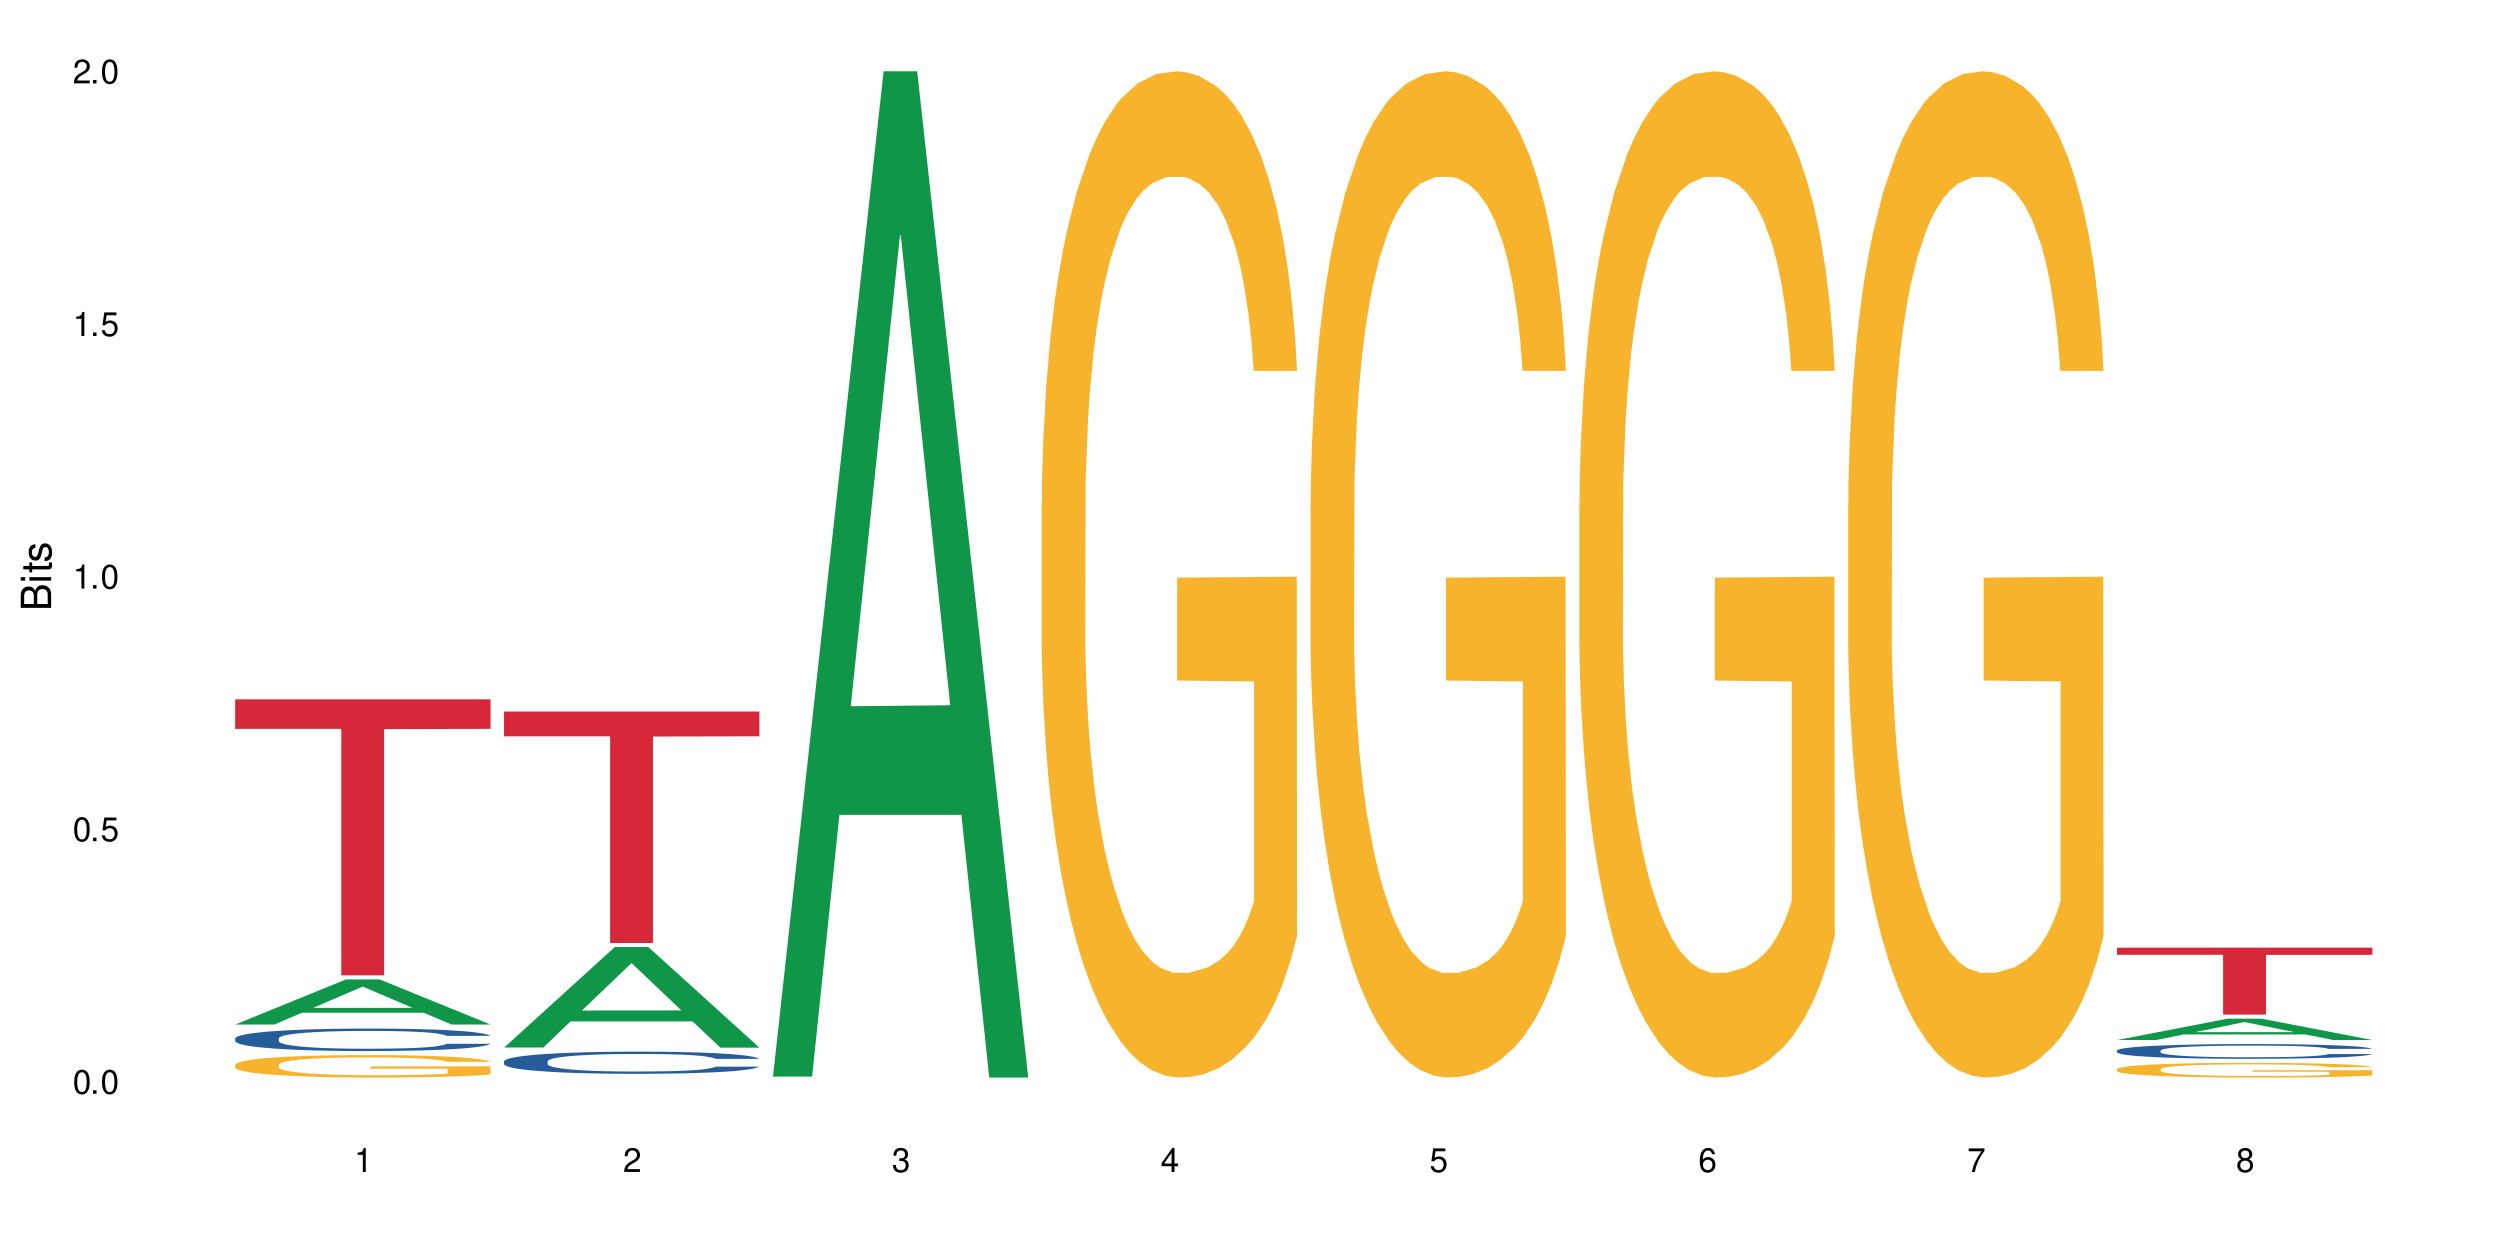
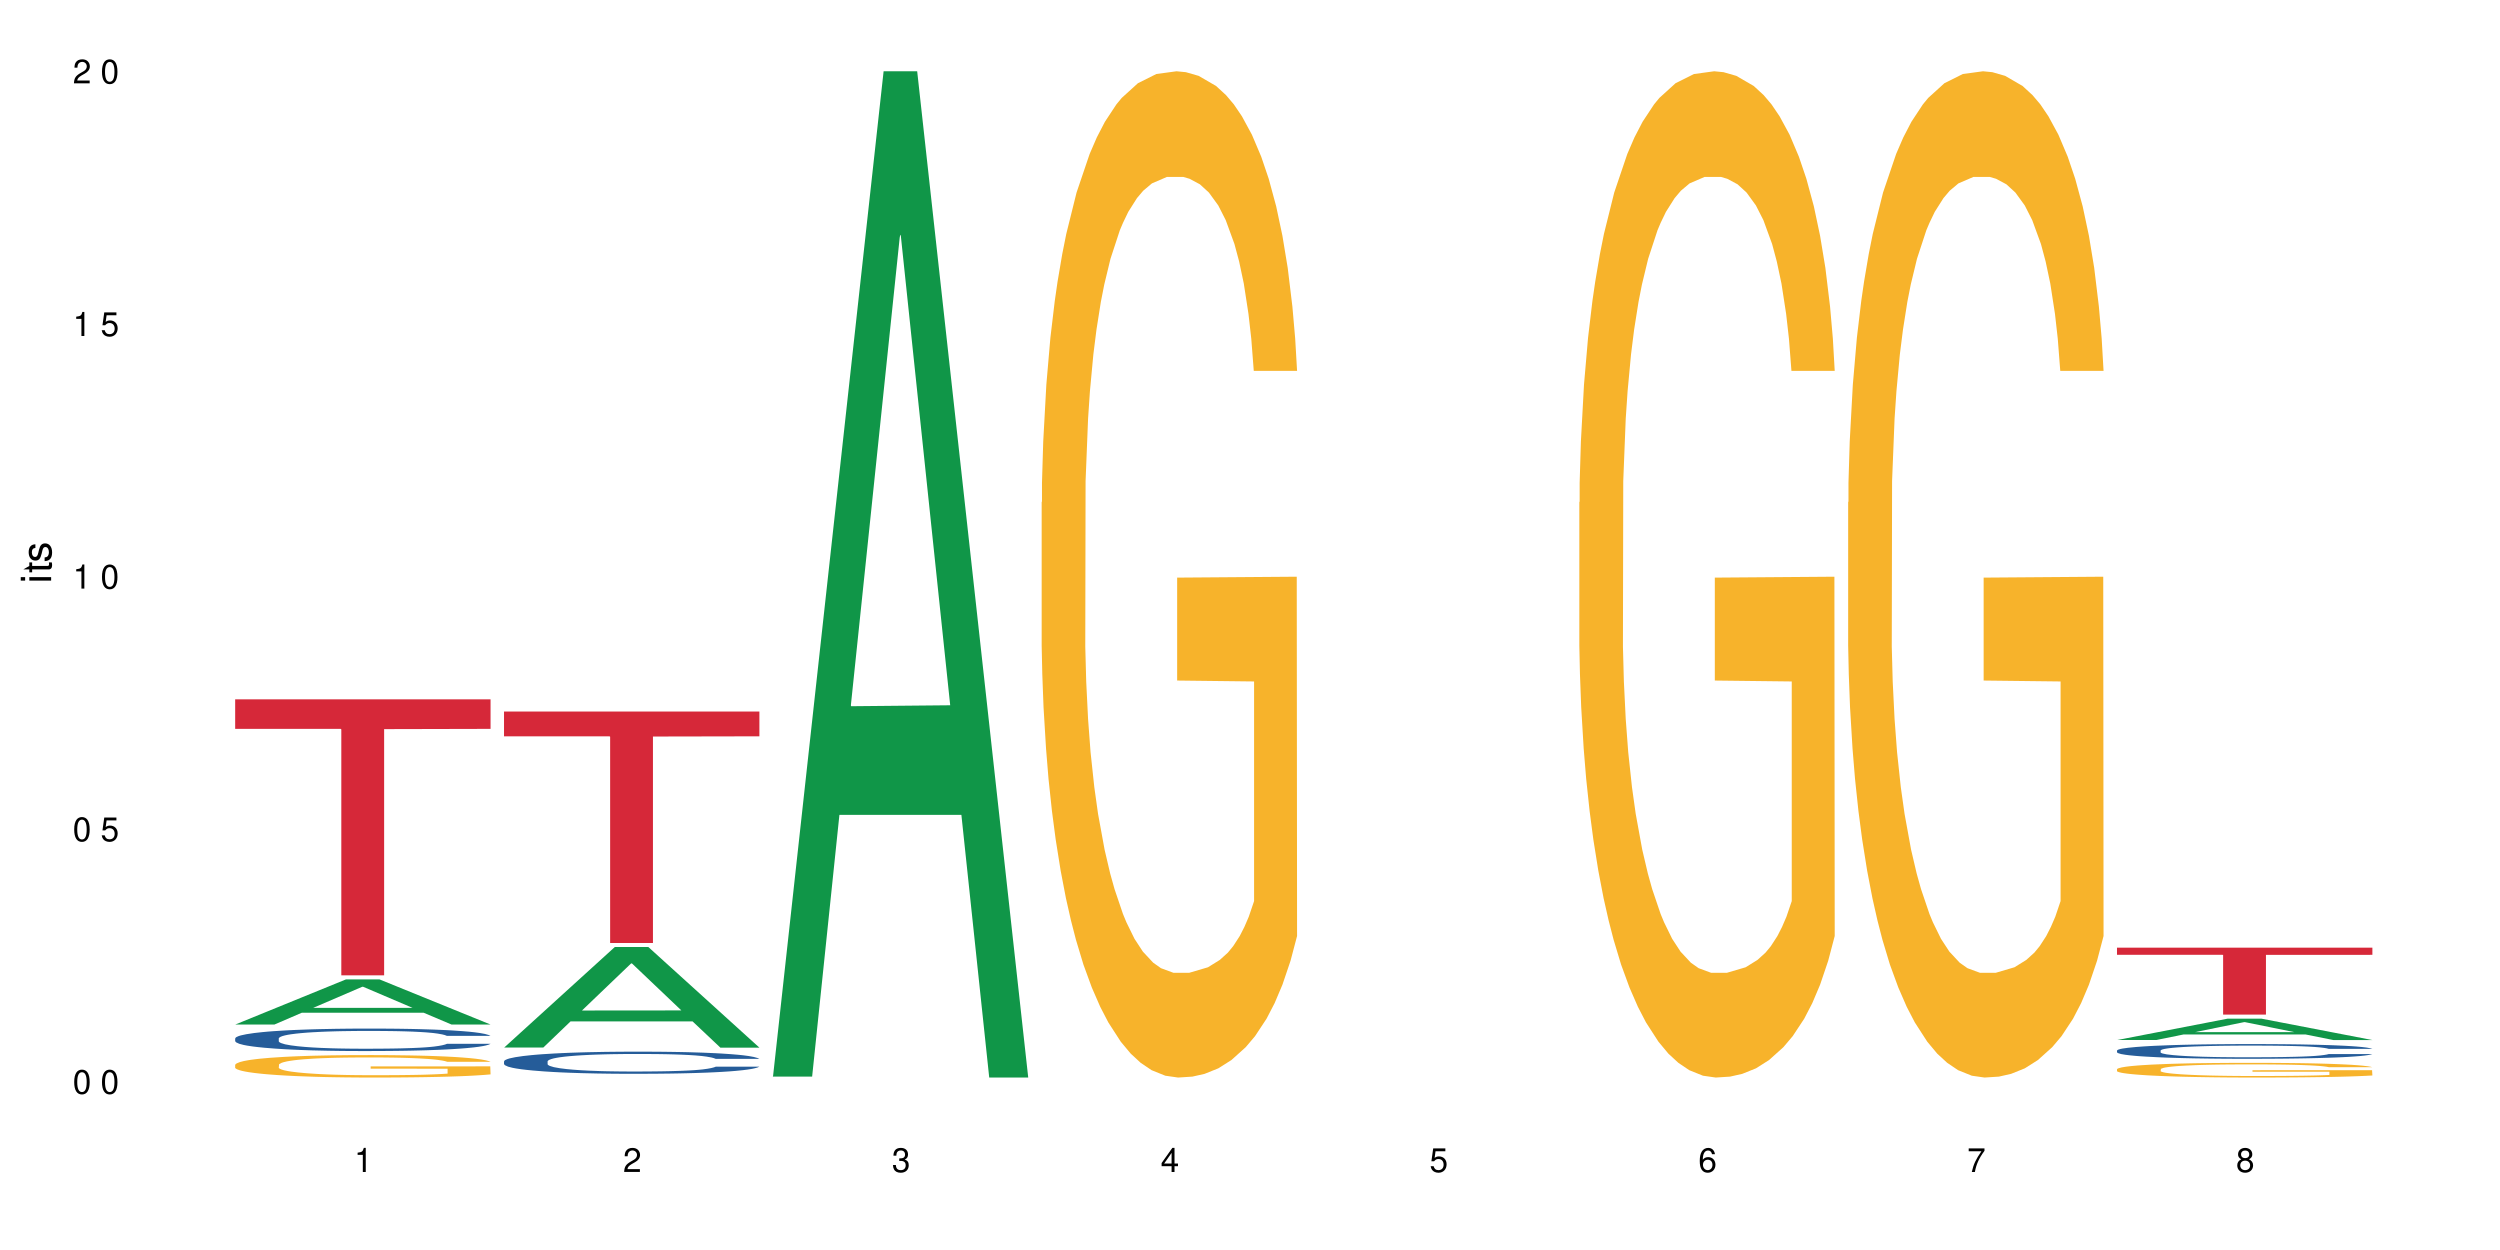
<svg xmlns="http://www.w3.org/2000/svg" xmlns:xlink="http://www.w3.org/1999/xlink" width="720" height="360" viewBox="0 0 720 360">
  <defs>
    <g>
      <g id="glyph-0-0">
</g>
      <g id="glyph-0-1">
        <path d="M 2.641 -6.938 C 2 -6.938 1.422 -6.656 1.078 -6.172 C 0.641 -5.562 0.406 -4.641 0.406 -3.359 C 0.406 -1.016 1.188 0.219 2.641 0.219 C 4.078 0.219 4.859 -1.016 4.859 -3.297 C 4.859 -4.641 4.656 -5.547 4.203 -6.172 C 3.844 -6.656 3.281 -6.938 2.641 -6.938 Z M 2.641 -6.188 C 3.547 -6.188 4 -5.25 4 -3.375 C 4 -1.406 3.562 -0.484 2.625 -0.484 C 1.734 -0.484 1.281 -1.438 1.281 -3.344 C 1.281 -5.25 1.734 -6.188 2.641 -6.188 Z M 2.641 -6.188 " />
      </g>
      <g id="glyph-0-2">
-         <path d="M 1.828 -1 L 0.828 -1 L 0.828 0 L 1.828 0 Z M 1.828 -1 " />
-       </g>
+         </g>
      <g id="glyph-0-3">
        <path d="M 4.562 -6.797 L 1.062 -6.797 L 0.547 -3.094 L 1.328 -3.094 C 1.719 -3.562 2.047 -3.734 2.578 -3.734 C 3.484 -3.734 4.062 -3.109 4.062 -2.094 C 4.062 -1.125 3.484 -0.531 2.578 -0.531 C 1.828 -0.531 1.375 -0.906 1.188 -1.672 L 0.328 -1.672 C 0.453 -1.109 0.547 -0.844 0.75 -0.594 C 1.125 -0.078 1.828 0.219 2.594 0.219 C 3.969 0.219 4.922 -0.781 4.922 -2.219 C 4.922 -3.562 4.031 -4.484 2.719 -4.484 C 2.25 -4.484 1.859 -4.359 1.469 -4.062 L 1.734 -5.969 L 4.562 -5.969 Z M 4.562 -6.797 " />
      </g>
      <g id="glyph-0-4">
        <path d="M 2.484 -4.938 L 2.484 0 L 3.328 0 L 3.328 -6.938 L 2.766 -6.938 C 2.469 -5.875 2.281 -5.734 0.984 -5.562 L 0.984 -4.938 Z M 2.484 -4.938 " />
      </g>
      <g id="glyph-0-5">
        <path d="M 4.859 -0.828 L 1.281 -0.828 C 1.359 -1.406 1.672 -1.781 2.5 -2.281 L 3.469 -2.828 C 4.406 -3.344 4.906 -4.062 4.906 -4.906 C 4.906 -5.484 4.672 -6.031 4.266 -6.406 C 3.859 -6.766 3.375 -6.938 2.719 -6.938 C 1.859 -6.938 1.219 -6.625 0.844 -6.031 C 0.609 -5.672 0.5 -5.234 0.484 -4.531 L 1.328 -4.531 C 1.359 -5.016 1.406 -5.281 1.531 -5.516 C 1.75 -5.938 2.188 -6.203 2.703 -6.203 C 3.469 -6.203 4.031 -5.641 4.031 -4.891 C 4.031 -4.344 3.719 -3.859 3.125 -3.516 L 2.234 -3 C 0.812 -2.172 0.406 -1.531 0.328 -0.016 L 4.859 -0.016 Z M 4.859 -0.828 " />
      </g>
      <g id="glyph-0-6">
        <path d="M 2.125 -3.188 L 2.578 -3.188 C 3.5 -3.188 3.984 -2.766 3.984 -1.922 C 3.984 -1.062 3.469 -0.531 2.594 -0.531 C 1.656 -0.531 1.203 -1 1.156 -2.016 L 0.312 -2.016 C 0.344 -1.453 0.438 -1.094 0.609 -0.781 C 0.953 -0.109 1.625 0.219 2.547 0.219 C 3.953 0.219 4.859 -0.625 4.859 -1.938 C 4.859 -2.828 4.516 -3.297 3.703 -3.594 C 4.344 -3.844 4.656 -4.328 4.656 -5.031 C 4.656 -6.219 3.875 -6.938 2.578 -6.938 C 1.203 -6.938 0.484 -6.172 0.453 -4.703 L 1.297 -4.703 C 1.312 -5.125 1.344 -5.359 1.453 -5.578 C 1.641 -5.969 2.062 -6.203 2.594 -6.203 C 3.344 -6.203 3.797 -5.75 3.797 -5 C 3.797 -4.516 3.609 -4.219 3.25 -4.047 C 3.016 -3.953 2.703 -3.922 2.125 -3.906 Z M 2.125 -3.188 " />
      </g>
      <g id="glyph-0-7">
        <path d="M 3.141 -1.672 L 3.141 0 L 3.984 0 L 3.984 -1.672 L 4.984 -1.672 L 4.984 -2.438 L 3.984 -2.438 L 3.984 -6.938 L 3.359 -6.938 L 0.266 -2.578 L 0.266 -1.672 Z M 3.141 -2.438 L 1 -2.438 L 3.141 -5.5 Z M 3.141 -2.438 " />
      </g>
      <g id="glyph-0-8">
        <path d="M 4.781 -5.125 C 4.609 -6.266 3.891 -6.938 2.844 -6.938 C 2.094 -6.938 1.422 -6.578 1.031 -5.953 C 0.594 -5.266 0.406 -4.422 0.406 -3.172 C 0.406 -2 0.578 -1.25 0.984 -0.641 C 1.359 -0.078 1.953 0.219 2.703 0.219 C 3.984 0.219 4.922 -0.75 4.922 -2.094 C 4.922 -3.375 4.062 -4.281 2.844 -4.281 C 2.172 -4.281 1.641 -4.031 1.281 -3.516 C 1.281 -5.234 1.828 -6.188 2.797 -6.188 C 3.391 -6.188 3.797 -5.797 3.938 -5.125 Z M 2.734 -3.531 C 3.547 -3.531 4.062 -2.953 4.062 -2.031 C 4.062 -1.156 3.484 -0.531 2.703 -0.531 C 1.922 -0.531 1.328 -1.188 1.328 -2.078 C 1.328 -2.938 1.906 -3.531 2.734 -3.531 Z M 2.734 -3.531 " />
      </g>
      <g id="glyph-0-9">
        <path d="M 4.984 -6.797 L 0.438 -6.797 L 0.438 -5.969 L 4.109 -5.969 C 2.5 -3.656 1.828 -2.234 1.328 0 L 2.219 0 C 2.594 -2.172 3.453 -4.047 4.984 -6.094 Z M 4.984 -6.797 " />
      </g>
      <g id="glyph-0-10">
        <path d="M 3.75 -3.656 C 4.469 -4.094 4.688 -4.438 4.688 -5.078 C 4.688 -6.172 3.844 -6.938 2.641 -6.938 C 1.438 -6.938 0.594 -6.172 0.594 -5.094 C 0.594 -4.438 0.812 -4.094 1.516 -3.656 C 0.734 -3.266 0.359 -2.703 0.359 -1.922 C 0.359 -0.656 1.281 0.219 2.641 0.219 C 3.984 0.219 4.922 -0.656 4.922 -1.922 C 4.922 -2.703 4.531 -3.266 3.75 -3.656 Z M 2.641 -6.188 C 3.359 -6.188 3.812 -5.75 3.812 -5.062 C 3.812 -4.406 3.344 -3.984 2.641 -3.984 C 1.922 -3.984 1.453 -4.406 1.453 -5.078 C 1.453 -5.75 1.922 -6.188 2.641 -6.188 Z M 2.641 -3.266 C 3.484 -3.266 4.062 -2.719 4.062 -1.906 C 4.062 -1.078 3.484 -0.531 2.625 -0.531 C 1.797 -0.531 1.219 -1.094 1.219 -1.906 C 1.219 -2.719 1.781 -3.266 2.641 -3.266 Z M 2.641 -3.266 " />
      </g>
      <g id="glyph-1-0">
</g>
      <g id="glyph-1-1">
-         <path d="M 0 -0.953 L 0 -4.891 C 0 -5.719 -0.234 -6.344 -0.734 -6.797 C -1.188 -7.234 -1.812 -7.469 -2.5 -7.469 C -3.547 -7.469 -4.188 -7 -4.625 -5.875 C -4.984 -6.688 -5.625 -7.094 -6.531 -7.094 C -7.172 -7.094 -7.734 -6.859 -8.141 -6.391 C -8.562 -5.922 -8.75 -5.344 -8.75 -4.5 L -8.75 -0.953 Z M -4.984 -2.062 L -7.766 -2.062 L -7.766 -4.219 C -7.766 -4.844 -7.688 -5.203 -7.453 -5.5 C -7.219 -5.812 -6.859 -5.969 -6.375 -5.969 C -5.891 -5.969 -5.531 -5.812 -5.297 -5.5 C -5.062 -5.203 -4.984 -4.844 -4.984 -4.219 Z M -0.984 -2.062 L -4 -2.062 L -4 -4.781 C -4 -5.766 -3.438 -6.359 -2.484 -6.359 C -1.547 -6.359 -0.984 -5.766 -0.984 -4.781 Z M -0.984 -2.062 " />
-       </g>
+         </g>
      <g id="glyph-1-2">
        <path d="M -6.281 -1.797 L -6.281 -0.797 L 0 -0.797 L 0 -1.797 Z M -8.75 -1.797 L -8.75 -0.797 L -7.484 -0.797 L -7.484 -1.797 Z M -8.75 -1.797 " />
      </g>
      <g id="glyph-1-3">
-         <path d="M -6.281 -3.047 L -6.281 -2.016 L -8.016 -2.016 L -8.016 -1.016 L -6.281 -1.016 L -6.281 -0.172 L -5.469 -0.172 L -5.469 -1.016 L -0.719 -1.016 C -0.078 -1.016 0.281 -1.453 0.281 -2.234 C 0.281 -2.5 0.25 -2.719 0.188 -3.047 L -0.641 -3.047 C -0.609 -2.906 -0.594 -2.766 -0.594 -2.562 C -0.594 -2.141 -0.719 -2.016 -1.156 -2.016 L -5.469 -2.016 L -5.469 -3.047 Z M -6.281 -3.047 " />
+         <path d="M -6.281 -3.047 L -6.281 -2.016 L -8.016 -1.016 L -6.281 -1.016 L -6.281 -0.172 L -5.469 -0.172 L -5.469 -1.016 L -0.719 -1.016 C -0.078 -1.016 0.281 -1.453 0.281 -2.234 C 0.281 -2.5 0.25 -2.719 0.188 -3.047 L -0.641 -3.047 C -0.609 -2.906 -0.594 -2.766 -0.594 -2.562 C -0.594 -2.141 -0.719 -2.016 -1.156 -2.016 L -5.469 -2.016 L -5.469 -3.047 Z M -6.281 -3.047 " />
      </g>
      <g id="glyph-1-4">
        <path d="M -4.531 -5.25 C -5.766 -5.25 -6.469 -4.422 -6.469 -2.969 C -6.469 -1.516 -5.719 -0.562 -4.547 -0.562 C -3.562 -0.562 -3.094 -1.062 -2.734 -2.562 L -2.516 -3.484 C -2.344 -4.188 -2.094 -4.469 -1.641 -4.469 C -1.047 -4.469 -0.641 -3.875 -0.641 -3 C -0.641 -2.453 -0.797 -2 -1.062 -1.75 C -1.25 -1.594 -1.422 -1.531 -1.875 -1.469 L -1.875 -0.406 C -0.422 -0.453 0.281 -1.266 0.281 -2.922 C 0.281 -4.5 -0.5 -5.516 -1.719 -5.516 C -2.656 -5.516 -3.172 -4.984 -3.469 -3.734 L -3.703 -2.766 C -3.891 -1.953 -4.156 -1.609 -4.594 -1.609 C -5.188 -1.609 -5.547 -2.125 -5.547 -2.938 C -5.547 -3.75 -5.203 -4.172 -4.531 -4.203 Z M -4.531 -5.25 " />
      </g>
    </g>
  </defs>
  <rect x="-72" y="-36" width="864" height="432" fill="rgb(100%, 100%, 100%)" fill-opacity="1" />
  <path fill-rule="nonzero" fill="rgb(6.275%, 58.824%, 28.235%)" fill-opacity="1" d="M 67.73 295.059 L 67.809 295.047 L 99.637 282.066 L 109.301 282.066 L 141.281 295.07 L 130.047 295.07 L 122.031 291.676 L 86.906 291.676 L 79.047 295.059 L 67.73 295.059 L 90.285 290.273 L 118.809 290.262 L 104.586 284.191 L 104.43 284.18 L 104.27 284.215 L 90.207 290.262 L 90.285 290.273 Z M 67.73 295.059 " />
  <path fill-rule="nonzero" fill="rgb(14.51%, 36.078%, 60%)" fill-opacity="1" d="M 67.73 299.051 L 67.82 299.043 L 67.82 298.902 L 68.09 298.676 L 68.719 298.395 L 69.344 298.199 L 70.961 297.852 L 73.203 297.512 L 75.535 297.254 L 77.238 297.098 L 78.766 296.98 L 82.262 296.762 L 84.504 296.648 L 86.926 296.551 L 89.887 296.449 L 92.039 296.391 L 96.883 296.297 L 100.469 296.254 L 103.25 296.234 L 109.262 296.234 L 112.848 296.258 L 115.449 296.289 L 118.32 296.336 L 120.742 296.391 L 124.957 296.52 L 128.727 296.684 L 130.43 296.781 L 133.121 296.965 L 135.184 297.141 L 136.617 297.293 L 138.234 297.512 L 139.668 297.777 L 140.746 298.082 L 141.281 298.336 L 128.727 298.336 L 128.098 298.098 L 127.379 297.914 L 126.035 297.672 L 124.688 297.5 L 122.805 297.328 L 121.102 297.219 L 118.77 297.105 L 116.707 297.035 L 114.555 296.98 L 112.488 296.945 L 108.543 296.91 L 103.969 296.91 L 102.266 296.922 L 98.766 296.969 L 96.883 297.012 L 94.191 297.094 L 92.309 297.172 L 90.066 297.289 L 88.539 297.387 L 86.656 297.543 L 85.312 297.68 L 83.785 297.875 L 82.891 298.02 L 82.082 298.188 L 81.363 298.383 L 80.828 298.59 L 80.469 298.809 L 80.289 299.02 L 80.289 299.938 L 80.469 300.148 L 80.918 300.398 L 82.082 300.758 L 83.785 301.07 L 85.762 301.32 L 87.645 301.496 L 88.719 301.578 L 90.156 301.676 L 92.398 301.793 L 95.629 301.91 L 97.512 301.957 L 100.383 302.004 L 103.34 302.027 L 107.289 302.027 L 110.785 302.004 L 113.117 301.977 L 115.539 301.93 L 118.859 301.828 L 120.922 301.734 L 122.715 301.621 L 124.062 301.508 L 124.957 301.414 L 126.305 301.23 L 127.379 301.031 L 128.188 300.824 L 128.727 300.621 L 141.281 300.621 L 140.746 300.859 L 139.938 301.09 L 139.129 301.262 L 137.875 301.469 L 136.441 301.648 L 134.375 301.855 L 132.672 301.992 L 130.43 302.141 L 128.367 302.254 L 126.125 302.355 L 122.805 302.473 L 120.652 302.531 L 118.32 302.586 L 115.539 302.633 L 112.043 302.672 L 108.273 302.695 L 104.777 302.703 L 101.008 302.691 L 98.227 302.668 L 94.551 302.613 L 89.977 302.508 L 86.656 302.395 L 84.055 302.281 L 81.812 302.164 L 79.301 302.004 L 76.074 301.746 L 74.098 301.543 L 72.754 301.379 L 71.23 301.148 L 70.152 300.941 L 68.898 300.609 L 68 300.191 L 67.73 299.863 Z M 67.73 299.051 " />
  <path fill-rule="nonzero" fill="rgb(96.863%, 70.196%, 16.863%)" fill-opacity="1" d="M 67.73 306.637 L 67.82 306.629 L 67.82 306.512 L 68.18 306.246 L 69.078 305.879 L 70.242 305.578 L 71.5 305.344 L 72.305 305.219 L 73.652 305.043 L 74.816 304.91 L 77.777 304.645 L 81.543 304.398 L 83.609 304.293 L 85.941 304.191 L 89.258 304.078 L 90.785 304.039 L 95.449 303.941 L 100.738 303.883 L 106.57 303.867 L 109.262 303.871 L 112.938 303.895 L 117.961 303.961 L 120.832 304.02 L 123.074 304.078 L 125.406 304.156 L 128.277 304.273 L 130.969 304.414 L 133.121 304.559 L 135.273 304.734 L 137.066 304.922 L 138.594 305.129 L 139.938 305.379 L 140.746 305.586 L 141.281 305.793 L 128.816 305.793 L 128.098 305.586 L 127.289 305.426 L 125.945 305.23 L 124.598 305.09 L 123.254 304.977 L 120.742 304.824 L 118.59 304.727 L 115.898 304.645 L 113.297 304.594 L 110.336 304.559 L 108.543 304.547 L 103.789 304.547 L 99.484 304.586 L 96.973 304.633 L 95.18 304.68 L 92.668 304.77 L 91.141 304.84 L 90.246 304.887 L 87.555 305.07 L 85.762 305.234 L 84.773 305.348 L 83.52 305.527 L 82.621 305.684 L 81.633 305.922 L 81.098 306.098 L 80.379 306.5 L 80.289 307.562 L 80.559 307.789 L 81.098 308.031 L 81.812 308.242 L 82.891 308.465 L 83.965 308.637 L 85.852 308.867 L 87.465 309.02 L 88.719 309.121 L 91.141 309.281 L 92.129 309.336 L 94.461 309.441 L 96.883 309.523 L 99.844 309.594 L 102.086 309.629 L 105.672 309.66 L 110.246 309.66 L 115.629 309.625 L 119.039 309.578 L 121.371 309.531 L 122.895 309.488 L 124.777 309.422 L 126.125 309.363 L 127.379 309.301 L 128.906 309.199 L 128.906 307.789 L 106.75 307.781 L 106.75 307.121 L 141.195 307.113 L 141.281 309.422 L 139.398 309.582 L 137.066 309.734 L 134.824 309.855 L 132.492 309.953 L 129.176 310.066 L 126.484 310.137 L 122.355 310.219 L 118.59 310.273 L 114.645 310.309 L 111.145 310.328 L 107.02 310.332 L 103.34 310.32 L 99.395 310.285 L 96.254 310.238 L 93.383 310.18 L 90.516 310.102 L 86.926 309.977 L 84.594 309.879 L 82.172 309.754 L 79.75 309.605 L 77.598 309.445 L 76.164 309.324 L 74.727 309.18 L 73.203 309.004 L 71.766 308.805 L 70.691 308.621 L 69.703 308.414 L 68.988 308.219 L 68.27 307.953 L 67.91 307.738 L 67.73 307.559 Z M 67.73 306.637 " />
  <path fill-rule="nonzero" fill="rgb(83.922%, 15.686%, 22.353%)" fill-opacity="1" d="M 67.73 201.406 L 141.281 201.406 L 141.281 209.914 L 110.629 209.988 L 110.629 280.902 L 98.297 280.902 L 98.297 210.062 L 98.117 209.914 L 67.73 209.914 Z M 67.73 201.406 " />
  <path fill-rule="nonzero" fill="rgb(6.275%, 58.824%, 28.235%)" fill-opacity="1" d="M 145.156 301.695 L 145.234 301.668 L 177.059 272.742 L 186.723 272.742 L 218.707 301.719 L 207.469 301.719 L 199.453 294.156 L 164.328 294.156 L 156.469 301.695 L 145.156 301.695 L 167.707 291.027 L 196.23 291 L 182.008 277.477 L 181.852 277.449 L 181.695 277.531 L 167.629 291 L 167.707 291.027 Z M 145.156 301.695 " />
  <path fill-rule="nonzero" fill="rgb(14.51%, 36.078%, 60%)" fill-opacity="1" d="M 145.156 305.656 L 145.242 305.652 L 145.242 305.512 L 145.512 305.289 L 146.141 305.012 L 146.77 304.816 L 148.383 304.473 L 150.625 304.141 L 152.957 303.887 L 154.664 303.734 L 156.188 303.617 L 159.684 303.402 L 161.93 303.293 L 164.352 303.191 L 167.309 303.094 L 169.461 303.035 L 174.305 302.941 L 177.895 302.902 L 180.676 302.883 L 186.684 302.883 L 190.273 302.906 L 192.875 302.938 L 195.742 302.984 L 198.164 303.035 L 202.383 303.164 L 206.148 303.328 L 207.852 303.422 L 210.543 303.602 L 212.605 303.777 L 214.043 303.926 L 215.656 304.141 L 217.094 304.406 L 218.168 304.703 L 218.707 304.953 L 206.148 304.953 L 205.52 304.719 L 204.805 304.539 L 203.457 304.301 L 202.113 304.129 L 200.23 303.961 L 198.523 303.852 L 196.191 303.742 L 194.129 303.672 L 191.977 303.617 L 189.914 303.582 L 185.969 303.547 L 181.391 303.547 L 179.688 303.559 L 176.191 303.605 L 174.305 303.648 L 171.613 303.73 L 169.73 303.805 L 167.488 303.922 L 165.965 304.02 L 164.082 304.172 L 162.734 304.305 L 161.211 304.496 L 160.312 304.645 L 159.508 304.805 L 158.789 305 L 158.25 305.203 L 157.891 305.418 L 157.711 305.629 L 157.711 306.531 L 157.891 306.738 L 158.34 306.984 L 159.508 307.34 L 161.211 307.648 L 163.184 307.895 L 165.066 308.066 L 166.145 308.148 L 167.578 308.242 L 169.82 308.359 L 173.051 308.477 L 174.934 308.523 L 177.805 308.57 L 180.766 308.594 L 184.711 308.594 L 188.211 308.57 L 190.543 308.539 L 192.965 308.492 L 196.281 308.395 L 198.344 308.301 L 200.141 308.191 L 201.484 308.078 L 202.383 307.988 L 203.727 307.805 L 204.805 307.609 L 205.609 307.402 L 206.148 307.207 L 218.707 307.207 L 218.168 307.438 L 217.359 307.664 L 216.555 307.836 L 215.297 308.039 L 213.863 308.219 L 211.801 308.422 L 210.094 308.559 L 207.852 308.703 L 205.789 308.812 L 203.547 308.914 L 200.23 309.027 L 198.074 309.086 L 195.742 309.141 L 192.965 309.188 L 189.465 309.227 L 185.699 309.25 L 182.199 309.258 L 178.434 309.246 L 175.652 309.223 L 171.973 309.168 L 167.398 309.062 L 164.082 308.953 L 161.48 308.844 L 159.238 308.727 L 156.727 308.57 L 153.496 308.312 L 151.523 308.113 L 150.176 307.953 L 148.652 307.723 L 147.574 307.52 L 146.32 307.195 L 145.422 306.781 L 145.156 306.461 Z M 145.156 305.656 " />
  <path fill-rule="nonzero" fill="rgb(83.922%, 15.686%, 22.353%)" fill-opacity="1" d="M 145.156 204.926 L 218.707 204.926 L 218.707 212.059 L 188.051 212.121 L 188.051 271.578 L 175.719 271.578 L 175.719 212.184 L 175.539 212.059 L 145.156 212.059 Z M 145.156 204.926 " />
  <path fill-rule="nonzero" fill="rgb(6.275%, 58.824%, 28.235%)" fill-opacity="1" d="M 222.578 310.059 L 222.656 309.789 L 254.48 20.527 L 264.148 20.527 L 296.129 310.332 L 284.895 310.332 L 276.879 234.684 L 241.75 234.684 L 233.895 310.059 L 222.578 310.059 L 245.129 203.391 L 273.656 203.117 L 259.434 67.875 L 259.273 67.602 L 259.117 68.418 L 245.051 203.117 L 245.129 203.391 Z M 222.578 310.059 " />
  <path fill-rule="nonzero" fill="rgb(96.863%, 70.196%, 16.863%)" fill-opacity="1" d="M 300 144.652 L 300.09 144.387 L 300.09 139.094 L 300.449 127.184 L 301.348 110.777 L 302.512 97.277 L 303.77 86.691 L 304.574 81.133 L 305.922 73.195 L 307.086 67.371 L 310.047 55.461 L 313.816 44.348 L 315.879 39.582 L 318.211 35.082 L 321.527 30.055 L 323.055 28.203 L 327.719 23.965 L 333.012 21.32 L 338.84 20.527 L 341.531 20.789 L 345.207 21.848 L 350.23 24.762 L 353.102 27.406 L 355.344 30.055 L 357.676 33.496 L 360.547 38.789 L 363.238 45.141 L 365.391 51.492 L 367.543 59.43 L 369.336 67.902 L 370.863 77.164 L 372.207 88.281 L 373.016 97.543 L 373.555 106.805 L 361.086 106.805 L 360.367 97.543 L 359.559 90.398 L 358.215 81.664 L 356.871 75.312 L 355.523 70.281 L 353.012 63.402 L 350.859 59.168 L 348.168 55.461 L 345.566 53.078 L 342.609 51.492 L 340.812 50.961 L 336.059 50.961 L 331.754 52.816 L 329.242 54.934 L 327.449 57.051 L 324.938 61.02 L 323.414 64.195 L 322.516 66.312 L 319.824 74.516 L 318.031 81.93 L 317.043 86.957 L 315.789 94.898 L 314.891 102.043 L 313.902 112.629 L 313.367 120.57 L 312.648 138.566 L 312.559 186.207 L 312.828 196.262 L 313.367 207.113 L 314.082 216.641 L 315.16 226.699 L 316.234 234.375 L 318.121 244.695 L 319.734 251.578 L 320.992 256.078 L 323.414 263.223 L 324.398 265.605 L 326.73 270.367 L 329.152 274.074 L 332.113 277.25 L 334.355 278.836 L 337.941 280.16 L 342.52 280.16 L 347.898 278.574 L 351.309 276.457 L 353.641 274.34 L 355.164 272.484 L 357.047 269.574 L 358.395 266.926 L 359.648 264.016 L 361.176 259.516 L 361.176 196.262 L 339.02 195.996 L 339.02 166.355 L 373.465 166.09 L 373.555 269.574 L 371.668 276.719 L 369.336 283.602 L 367.094 288.895 L 364.762 293.395 L 361.445 298.422 L 358.754 301.598 L 354.629 305.305 L 350.859 307.688 L 346.914 309.273 L 343.414 310.066 L 339.289 310.332 L 335.609 309.805 L 331.664 308.215 L 328.523 306.098 L 325.656 303.453 L 322.785 300.012 L 319.195 294.453 L 316.863 289.953 L 314.441 284.395 L 312.02 277.777 L 309.867 270.633 L 308.434 265.074 L 306.996 258.723 L 305.473 250.781 L 304.039 241.785 L 302.961 233.578 L 301.973 224.316 L 301.258 215.582 L 300.539 203.672 L 300.18 194.145 L 300 185.941 Z M 300 144.652 " />
-   <path fill-rule="nonzero" fill="rgb(96.863%, 70.196%, 16.863%)" fill-opacity="1" d="M 377.426 144.652 L 377.516 144.387 L 377.516 139.094 L 377.871 127.184 L 378.77 110.777 L 379.938 97.277 L 381.191 86.691 L 382 81.133 L 383.344 73.195 L 384.512 67.371 L 387.469 55.461 L 391.238 44.348 L 393.301 39.582 L 395.633 35.082 L 398.953 30.055 L 400.477 28.203 L 405.141 23.965 L 410.434 21.32 L 416.262 20.527 L 418.953 20.789 L 422.633 21.848 L 427.656 24.762 L 430.527 27.406 L 432.77 30.055 L 435.102 33.496 L 437.969 38.789 L 440.66 45.141 L 442.812 51.492 L 444.969 59.43 L 446.762 67.902 L 448.285 77.164 L 449.633 88.281 L 450.438 97.543 L 450.977 106.805 L 438.508 106.805 L 437.789 97.543 L 436.984 90.398 L 435.637 81.664 L 434.293 75.312 L 432.949 70.281 L 430.438 63.402 L 428.281 59.168 L 425.594 55.461 L 422.992 53.078 L 420.031 51.492 L 418.238 50.961 L 413.484 50.961 L 409.176 52.816 L 406.664 54.934 L 404.871 57.051 L 402.359 61.02 L 400.836 64.195 L 399.938 66.312 L 397.246 74.516 L 395.453 81.93 L 394.469 86.957 L 393.211 94.898 L 392.312 102.043 L 391.328 112.629 L 390.789 120.57 L 390.07 138.566 L 389.98 186.207 L 390.25 196.262 L 390.789 207.113 L 391.508 216.641 L 392.582 226.699 L 393.66 234.375 L 395.543 244.695 L 397.156 251.578 L 398.414 256.078 L 400.836 263.223 L 401.82 265.605 L 404.156 270.367 L 406.574 274.074 L 409.535 277.25 L 411.777 278.836 L 415.367 280.16 L 419.941 280.16 L 425.324 278.574 L 428.73 276.457 L 431.062 274.34 L 432.59 272.484 L 434.473 269.574 L 435.816 266.926 L 437.074 264.016 L 438.598 259.516 L 438.598 196.262 L 416.441 195.996 L 416.441 166.355 L 450.887 166.09 L 450.977 269.574 L 449.094 276.719 L 446.762 283.602 L 444.52 288.895 L 442.188 293.395 L 438.867 298.422 L 436.176 301.598 L 432.051 305.305 L 428.281 307.688 L 424.336 309.273 L 420.84 310.066 L 416.711 310.332 L 413.035 309.805 L 409.086 308.215 L 405.949 306.098 L 403.078 303.453 L 400.207 300.012 L 396.621 294.453 L 394.289 289.953 L 391.867 284.395 L 389.445 277.777 L 387.293 270.633 L 385.855 265.074 L 384.422 258.723 L 382.895 250.781 L 381.461 241.785 L 380.383 233.578 L 379.398 224.316 L 378.68 215.582 L 377.961 203.672 L 377.605 194.145 L 377.426 185.941 Z M 377.426 144.652 " />
  <path fill-rule="nonzero" fill="rgb(96.863%, 70.196%, 16.863%)" fill-opacity="1" d="M 454.848 144.652 L 454.938 144.387 L 454.938 139.094 L 455.297 127.184 L 456.191 110.777 L 457.359 97.277 L 458.613 86.691 L 459.422 81.133 L 460.77 73.195 L 461.934 67.371 L 464.895 55.461 L 468.66 44.348 L 470.723 39.582 L 473.055 35.082 L 476.375 30.055 L 477.898 28.203 L 482.562 23.965 L 487.855 21.32 L 493.688 20.527 L 496.379 20.789 L 500.055 21.848 L 505.078 24.762 L 507.949 27.406 L 510.191 30.055 L 512.523 33.496 L 515.395 38.789 L 518.086 45.141 L 520.238 51.492 L 522.391 59.43 L 524.184 67.902 L 525.711 77.164 L 527.055 88.281 L 527.863 97.543 L 528.398 106.805 L 515.934 106.805 L 515.215 97.543 L 514.406 90.398 L 513.062 81.664 L 511.715 75.312 L 510.371 70.281 L 507.859 63.402 L 505.707 59.168 L 503.016 55.461 L 500.414 53.078 L 497.453 51.492 L 495.66 50.961 L 490.906 50.961 L 486.602 52.816 L 484.09 54.934 L 482.297 57.051 L 479.785 61.02 L 478.258 64.195 L 477.363 66.312 L 474.672 74.516 L 472.879 81.93 L 471.891 86.957 L 470.633 94.898 L 469.738 102.043 L 468.75 112.629 L 468.211 120.57 L 467.496 138.566 L 467.406 186.207 L 467.676 196.262 L 468.211 207.113 L 468.93 216.641 L 470.008 226.699 L 471.082 234.375 L 472.965 244.695 L 474.582 251.578 L 475.836 256.078 L 478.258 263.223 L 479.246 265.605 L 481.578 270.367 L 484 274.074 L 486.961 277.25 L 489.203 278.836 L 492.789 280.16 L 497.363 280.16 L 502.746 278.574 L 506.156 276.457 L 508.488 274.34 L 510.012 272.484 L 511.895 269.574 L 513.242 266.926 L 514.496 264.016 L 516.023 259.516 L 516.023 196.262 L 493.867 195.996 L 493.867 166.355 L 528.309 166.09 L 528.398 269.574 L 526.516 276.719 L 524.184 283.602 L 521.941 288.895 L 519.609 293.395 L 516.289 298.422 L 513.602 301.598 L 509.473 305.305 L 505.707 307.688 L 501.758 309.273 L 498.262 310.066 L 494.137 310.332 L 490.457 309.805 L 486.512 308.215 L 483.371 306.098 L 480.5 303.453 L 477.633 300.012 L 474.043 294.453 L 471.711 289.953 L 469.289 284.395 L 466.867 277.777 L 464.715 270.633 L 463.281 265.074 L 461.844 258.723 L 460.32 250.781 L 458.883 241.785 L 457.809 233.578 L 456.82 224.316 L 456.102 215.582 L 455.387 203.672 L 455.027 194.145 L 454.848 185.941 Z M 454.848 144.652 " />
  <path fill-rule="nonzero" fill="rgb(96.863%, 70.196%, 16.863%)" fill-opacity="1" d="M 532.27 144.652 L 532.359 144.387 L 532.359 139.094 L 532.719 127.184 L 533.617 110.777 L 534.781 97.277 L 536.039 86.691 L 536.844 81.133 L 538.191 73.195 L 539.355 67.371 L 542.316 55.461 L 546.086 44.348 L 548.148 39.582 L 550.48 35.082 L 553.797 30.055 L 555.324 28.203 L 559.988 23.965 L 565.281 21.32 L 571.109 20.527 L 573.801 20.789 L 577.48 21.848 L 582.5 24.762 L 585.371 27.406 L 587.613 30.055 L 589.945 33.496 L 592.816 38.789 L 595.508 45.141 L 597.66 51.492 L 599.812 59.43 L 601.609 67.902 L 603.133 77.164 L 604.477 88.281 L 605.285 97.543 L 605.824 106.805 L 593.355 106.805 L 592.637 97.543 L 591.832 90.398 L 590.484 81.664 L 589.141 75.312 L 587.793 70.281 L 585.281 63.402 L 583.129 59.168 L 580.438 55.461 L 577.836 53.078 L 574.879 51.492 L 573.082 50.961 L 568.328 50.961 L 564.023 52.816 L 561.512 54.934 L 559.719 57.051 L 557.207 61.02 L 555.684 64.195 L 554.785 66.312 L 552.094 74.516 L 550.301 81.93 L 549.312 86.957 L 548.059 94.898 L 547.16 102.043 L 546.176 112.629 L 545.637 120.57 L 544.918 138.566 L 544.828 186.207 L 545.098 196.262 L 545.637 207.113 L 546.355 216.641 L 547.43 226.699 L 548.508 234.375 L 550.391 244.695 L 552.004 251.578 L 553.262 256.078 L 555.684 263.223 L 556.668 265.605 L 559 270.367 L 561.422 274.074 L 564.383 277.25 L 566.625 278.836 L 570.215 280.16 L 574.789 280.16 L 580.168 278.574 L 583.578 276.457 L 585.91 274.34 L 587.434 272.484 L 589.32 269.574 L 590.664 266.926 L 591.922 264.016 L 593.445 259.516 L 593.445 196.262 L 571.289 195.996 L 571.289 166.355 L 605.734 166.09 L 605.824 269.574 L 603.941 276.719 L 601.609 283.602 L 599.363 288.895 L 597.031 293.395 L 593.715 298.422 L 591.023 301.598 L 586.898 305.305 L 583.129 307.688 L 579.184 309.273 L 575.684 310.066 L 571.559 310.332 L 567.883 309.805 L 563.934 308.215 L 560.797 306.098 L 557.926 303.453 L 555.055 300.012 L 551.465 294.453 L 549.133 289.953 L 546.711 284.395 L 544.289 277.777 L 542.137 270.633 L 540.703 265.074 L 539.266 258.723 L 537.742 250.781 L 536.309 241.785 L 535.23 233.578 L 534.246 224.316 L 533.527 215.582 L 532.809 203.672 L 532.449 194.145 L 532.27 185.941 Z M 532.27 144.652 " />
  <path fill-rule="nonzero" fill="rgb(6.275%, 58.824%, 28.235%)" fill-opacity="1" d="M 609.695 299.527 L 609.773 299.523 L 641.598 293.367 L 651.266 293.367 L 683.246 299.531 L 672.008 299.531 L 663.996 297.926 L 628.867 297.926 L 621.012 299.527 L 609.695 299.527 L 632.246 297.258 L 660.773 297.254 L 646.551 294.375 L 646.391 294.371 L 646.234 294.387 L 632.168 297.254 L 632.246 297.258 Z M 609.695 299.527 " />
  <path fill-rule="nonzero" fill="rgb(14.51%, 36.078%, 60%)" fill-opacity="1" d="M 609.695 302.539 L 609.785 302.535 L 609.785 302.441 L 610.055 302.297 L 610.68 302.109 L 611.309 301.98 L 612.922 301.754 L 615.164 301.535 L 617.5 301.363 L 619.203 301.262 L 620.727 301.184 L 624.227 301.043 L 626.469 300.969 L 628.891 300.902 L 631.852 300.836 L 634.004 300.797 L 638.848 300.734 L 642.434 300.707 L 645.215 300.695 L 651.223 300.695 L 654.812 300.711 L 657.414 300.73 L 660.285 300.762 L 662.707 300.797 L 666.922 300.883 L 670.688 300.992 L 672.395 301.055 L 675.086 301.172 L 677.148 301.289 L 678.582 301.391 L 680.195 301.535 L 681.633 301.707 L 682.707 301.906 L 683.246 302.07 L 670.688 302.07 L 670.062 301.918 L 669.344 301.797 L 667.996 301.637 L 666.652 301.527 L 664.77 301.414 L 663.066 301.34 L 660.734 301.266 L 658.668 301.219 L 656.516 301.184 L 654.453 301.16 L 650.508 301.137 L 645.934 301.137 L 644.227 301.145 L 640.73 301.176 L 638.848 301.203 L 636.156 301.258 L 634.273 301.309 L 632.027 301.387 L 630.504 301.453 L 628.621 301.551 L 627.273 301.641 L 625.75 301.77 L 624.852 301.867 L 624.047 301.977 L 623.328 302.102 L 622.789 302.238 L 622.43 302.383 L 622.254 302.52 L 622.254 303.121 L 622.43 303.262 L 622.879 303.422 L 624.047 303.66 L 625.75 303.863 L 627.723 304.027 L 629.605 304.145 L 630.684 304.195 L 632.117 304.258 L 634.363 304.336 L 637.59 304.414 L 639.473 304.445 L 642.344 304.477 L 645.305 304.492 L 649.25 304.492 L 652.75 304.477 L 655.082 304.457 L 657.504 304.426 L 660.82 304.359 L 662.887 304.297 L 664.68 304.223 L 666.023 304.152 L 666.922 304.09 L 668.266 303.969 L 669.344 303.836 L 670.152 303.703 L 670.688 303.57 L 683.246 303.57 L 682.707 303.727 L 681.902 303.875 L 681.094 303.988 L 679.84 304.125 L 678.402 304.242 L 676.34 304.379 L 674.637 304.469 L 672.395 304.566 L 670.332 304.637 L 668.086 304.703 L 664.77 304.781 L 662.617 304.82 L 660.285 304.855 L 657.504 304.887 L 654.004 304.914 L 650.238 304.93 L 646.738 304.934 L 642.973 304.926 L 640.191 304.91 L 636.516 304.875 L 631.941 304.805 L 628.621 304.73 L 626.02 304.656 L 623.777 304.582 L 621.266 304.477 L 618.035 304.305 L 616.062 304.176 L 614.719 304.066 L 613.191 303.914 L 612.117 303.777 L 610.859 303.562 L 609.965 303.289 L 609.695 303.074 Z M 609.695 302.539 " />
  <path fill-rule="nonzero" fill="rgb(96.863%, 70.196%, 16.863%)" fill-opacity="1" d="M 609.695 307.91 L 609.785 307.906 L 609.785 307.828 L 610.145 307.656 L 611.039 307.414 L 612.207 307.219 L 613.461 307.062 L 614.27 306.984 L 615.613 306.867 L 616.781 306.781 L 619.742 306.605 L 623.508 306.445 L 625.57 306.375 L 627.902 306.309 L 631.223 306.234 L 632.746 306.207 L 637.41 306.148 L 642.703 306.109 L 648.535 306.098 L 651.223 306.102 L 654.902 306.117 L 659.926 306.16 L 662.797 306.195 L 665.039 306.234 L 667.371 306.285 L 670.242 306.363 L 672.93 306.457 L 675.086 306.551 L 677.238 306.664 L 679.031 306.789 L 680.555 306.926 L 681.902 307.086 L 682.707 307.223 L 683.246 307.359 L 670.777 307.359 L 670.062 307.223 L 669.254 307.117 L 667.91 306.988 L 666.562 306.898 L 665.219 306.824 L 662.707 306.723 L 660.555 306.66 L 657.863 306.605 L 655.262 306.574 L 652.301 306.551 L 650.508 306.543 L 645.754 306.543 L 641.449 306.57 L 638.938 306.598 L 637.141 306.629 L 634.629 306.688 L 633.105 306.734 L 632.207 306.766 L 629.52 306.887 L 627.723 306.992 L 626.738 307.066 L 625.48 307.184 L 624.586 307.289 L 623.598 307.441 L 623.059 307.559 L 622.344 307.82 L 622.254 308.52 L 622.52 308.664 L 623.059 308.824 L 623.777 308.965 L 624.852 309.109 L 625.93 309.223 L 627.812 309.375 L 629.43 309.473 L 630.684 309.539 L 633.105 309.645 L 634.094 309.68 L 636.426 309.75 L 638.848 309.801 L 641.805 309.848 L 644.047 309.871 L 647.637 309.891 L 652.211 309.891 L 657.594 309.867 L 661 309.836 L 663.332 309.805 L 664.859 309.777 L 666.742 309.738 L 668.086 309.699 L 669.344 309.656 L 670.867 309.59 L 670.867 308.664 L 648.715 308.66 L 648.715 308.227 L 683.156 308.223 L 683.246 309.738 L 681.363 309.84 L 679.031 309.941 L 676.789 310.02 L 674.457 310.086 L 671.137 310.16 L 668.445 310.203 L 664.32 310.258 L 660.555 310.293 L 656.605 310.316 L 653.109 310.328 L 648.98 310.332 L 645.305 310.324 L 641.359 310.301 L 638.219 310.27 L 635.348 310.23 L 632.477 310.18 L 628.891 310.102 L 626.559 310.035 L 624.137 309.953 L 621.715 309.855 L 619.562 309.754 L 618.125 309.672 L 616.691 309.578 L 615.164 309.461 L 613.73 309.332 L 612.656 309.211 L 611.668 309.074 L 610.949 308.949 L 610.234 308.773 L 609.875 308.633 L 609.695 308.516 Z M 609.695 307.91 " />
  <path fill-rule="nonzero" fill="rgb(83.922%, 15.686%, 22.353%)" fill-opacity="1" d="M 609.695 272.926 L 683.246 272.926 L 683.246 274.992 L 652.594 275.008 L 652.594 292.203 L 640.258 292.203 L 640.258 275.027 L 640.082 274.992 L 609.695 274.992 Z M 609.695 272.926 " />
  <g fill="rgb(0%, 0%, 0%)" fill-opacity="1">
    <use xlink:href="#glyph-0-1" x="20.965" y="314.993" />
    <use xlink:href="#glyph-0-2" x="25.965" y="314.993" />
    <use xlink:href="#glyph-0-1" x="28.965" y="314.993" />
  </g>
  <g fill="rgb(0%, 0%, 0%)" fill-opacity="1">
    <use xlink:href="#glyph-0-1" x="20.965" y="242.251" />
    <use xlink:href="#glyph-0-2" x="25.965" y="242.251" />
    <use xlink:href="#glyph-0-3" x="28.965" y="242.251" />
  </g>
  <g fill="rgb(0%, 0%, 0%)" fill-opacity="1">
    <use xlink:href="#glyph-0-4" x="20.965" y="169.509" />
    <use xlink:href="#glyph-0-2" x="25.965" y="169.509" />
    <use xlink:href="#glyph-0-1" x="28.965" y="169.509" />
  </g>
  <g fill="rgb(0%, 0%, 0%)" fill-opacity="1">
    <use xlink:href="#glyph-0-4" x="20.965" y="96.767" />
    <use xlink:href="#glyph-0-2" x="25.965" y="96.767" />
    <use xlink:href="#glyph-0-3" x="28.965" y="96.767" />
  </g>
  <g fill="rgb(0%, 0%, 0%)" fill-opacity="1">
    <use xlink:href="#glyph-0-5" x="20.965" y="24.024" />
    <use xlink:href="#glyph-0-2" x="25.965" y="24.024" />
    <use xlink:href="#glyph-0-1" x="28.965" y="24.024" />
  </g>
  <g fill="rgb(0%, 0%, 0%)" fill-opacity="1">
    <use xlink:href="#glyph-0-4" x="102.008" y="337.532" />
  </g>
  <g fill="rgb(0%, 0%, 0%)" fill-opacity="1">
    <use xlink:href="#glyph-0-5" x="179.43" y="337.532" />
  </g>
  <g fill="rgb(0%, 0%, 0%)" fill-opacity="1">
    <use xlink:href="#glyph-0-6" x="256.855" y="337.532" />
  </g>
  <g fill="rgb(0%, 0%, 0%)" fill-opacity="1">
    <use xlink:href="#glyph-0-7" x="334.277" y="337.532" />
  </g>
  <g fill="rgb(0%, 0%, 0%)" fill-opacity="1">
    <use xlink:href="#glyph-0-3" x="411.699" y="337.532" />
  </g>
  <g fill="rgb(0%, 0%, 0%)" fill-opacity="1">
    <use xlink:href="#glyph-0-8" x="489.125" y="337.532" />
  </g>
  <g fill="rgb(0%, 0%, 0%)" fill-opacity="1">
    <use xlink:href="#glyph-0-9" x="566.547" y="337.532" />
  </g>
  <g fill="rgb(0%, 0%, 0%)" fill-opacity="1">
    <use xlink:href="#glyph-0-10" x="643.969" y="337.532" />
  </g>
  <g fill="rgb(0%, 0%, 0%)" fill-opacity="1">
    <use xlink:href="#glyph-1-1" x="14.725" y="176.012" />
    <use xlink:href="#glyph-1-2" x="14.725" y="168.012" />
    <use xlink:href="#glyph-1-3" x="14.725" y="165.012" />
    <use xlink:href="#glyph-1-4" x="14.725" y="162.012" />
  </g>
</svg>